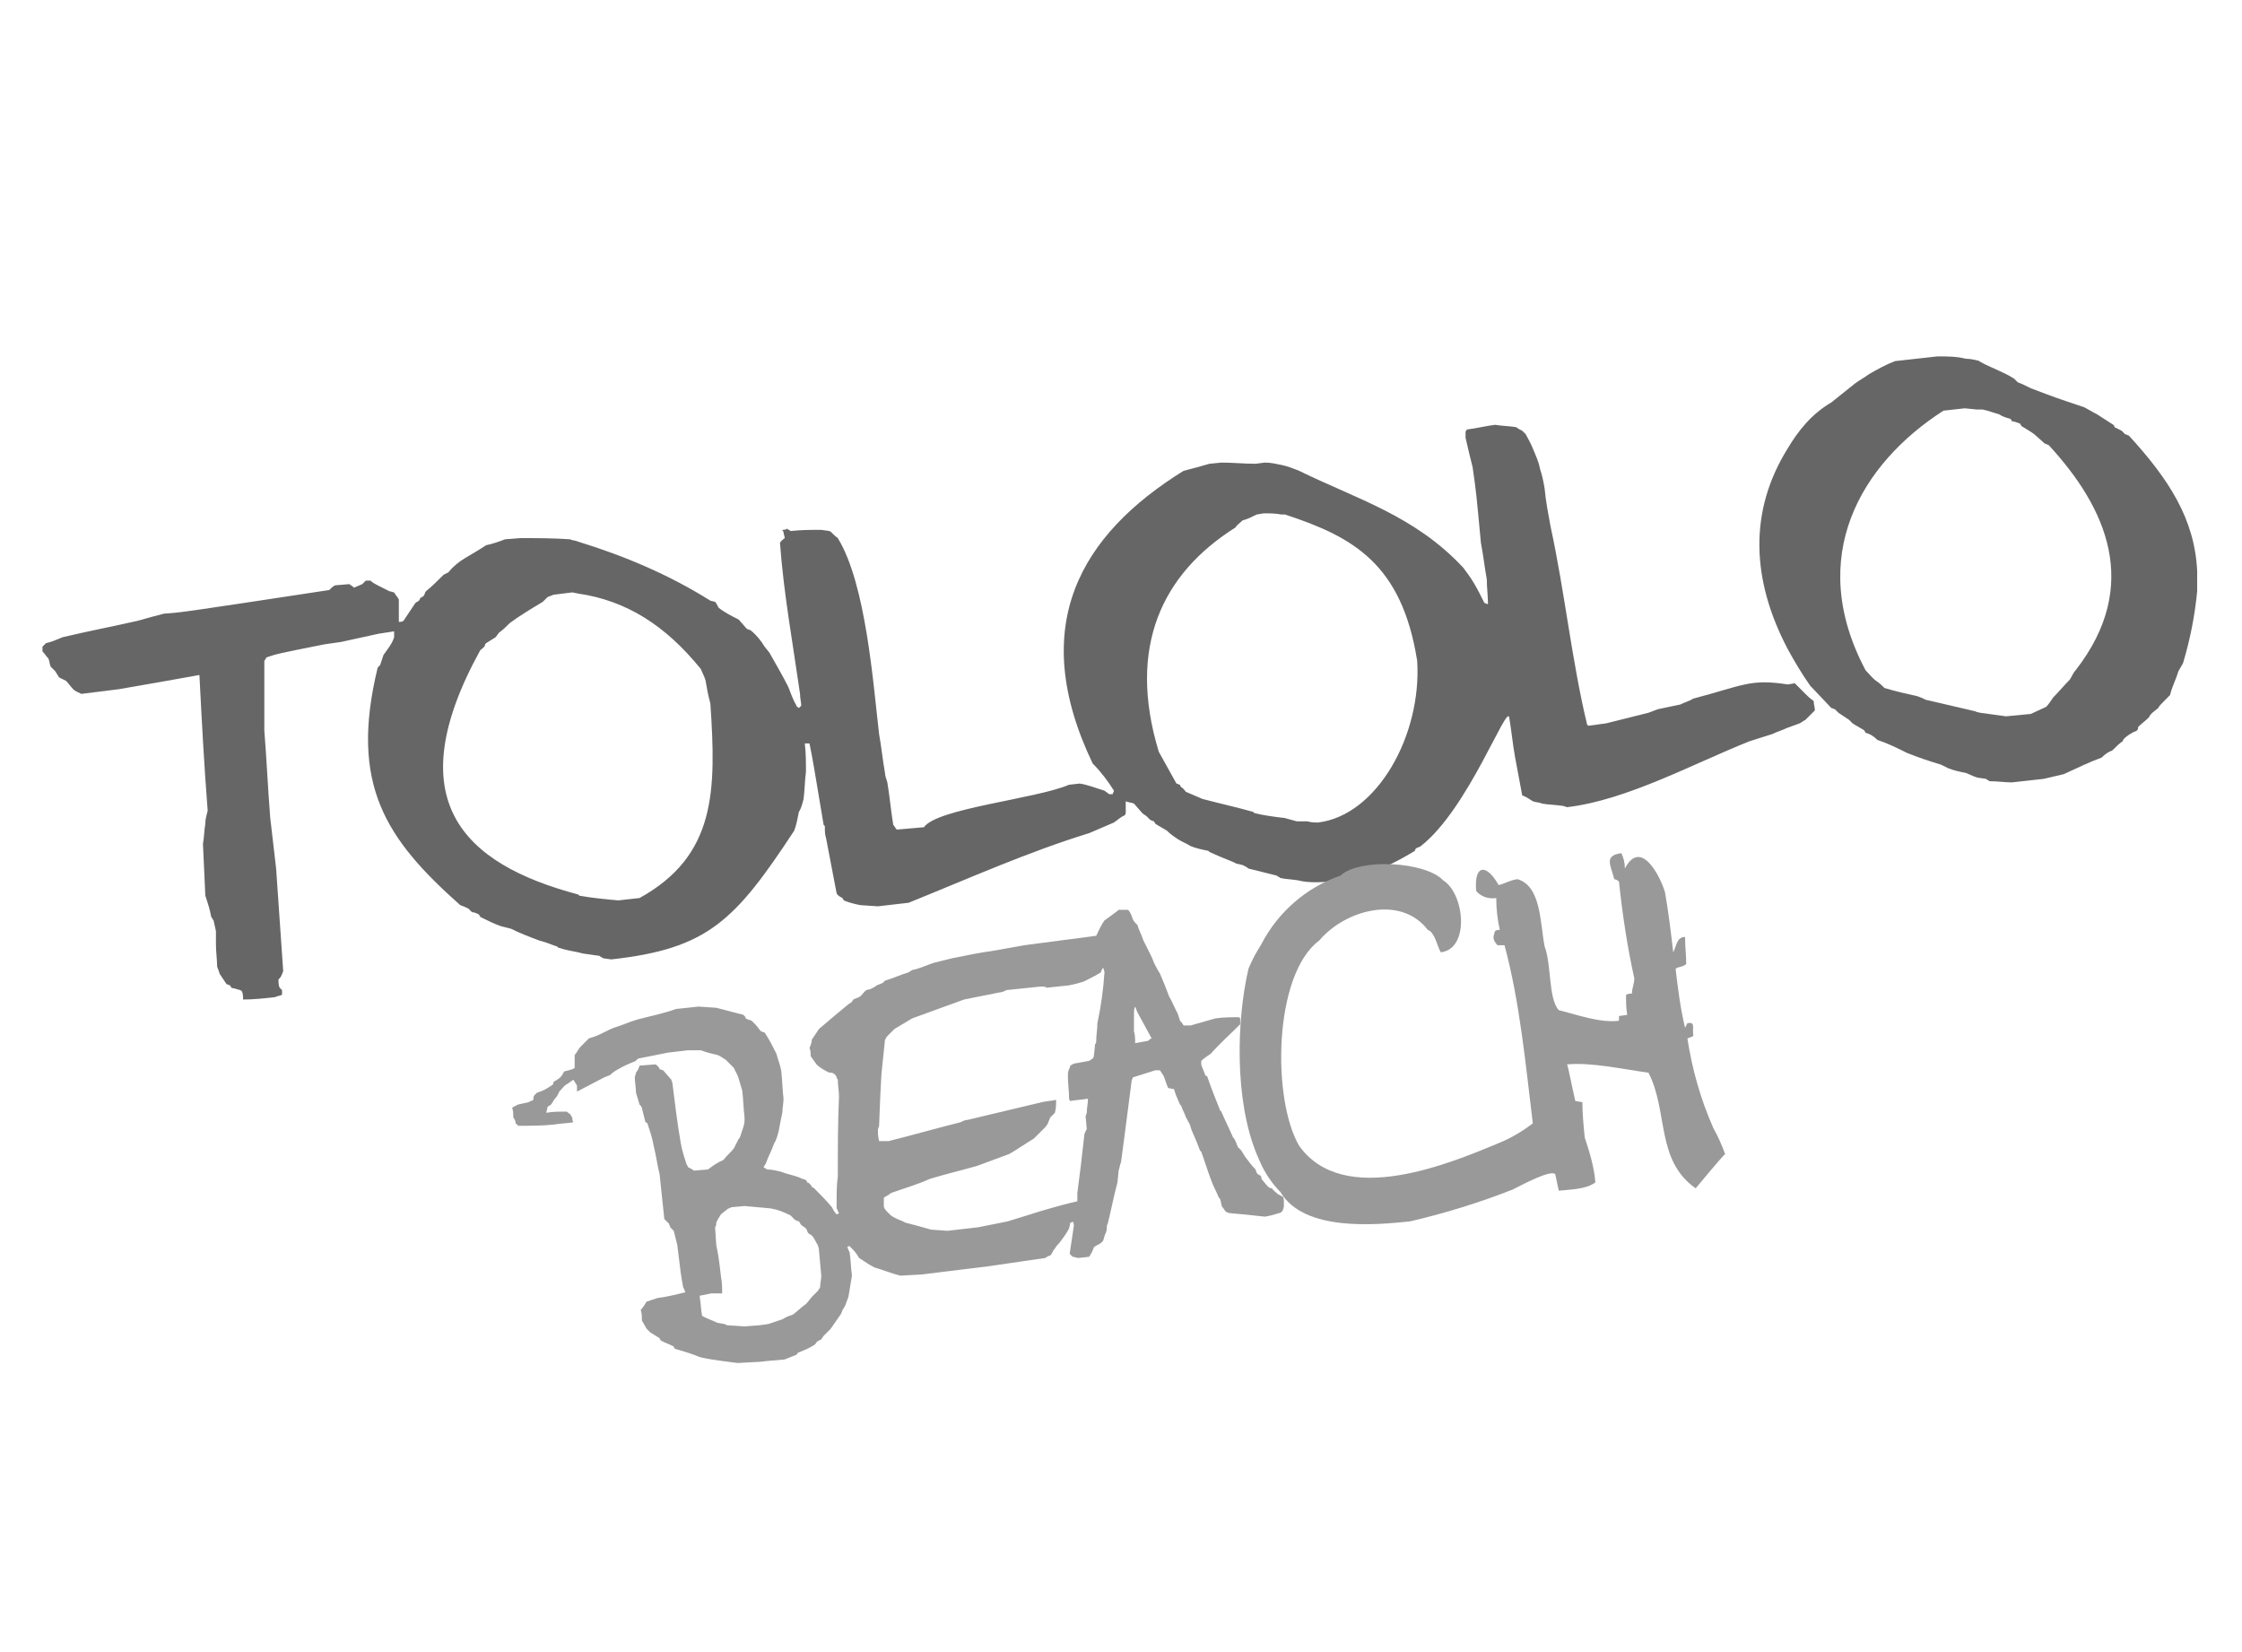
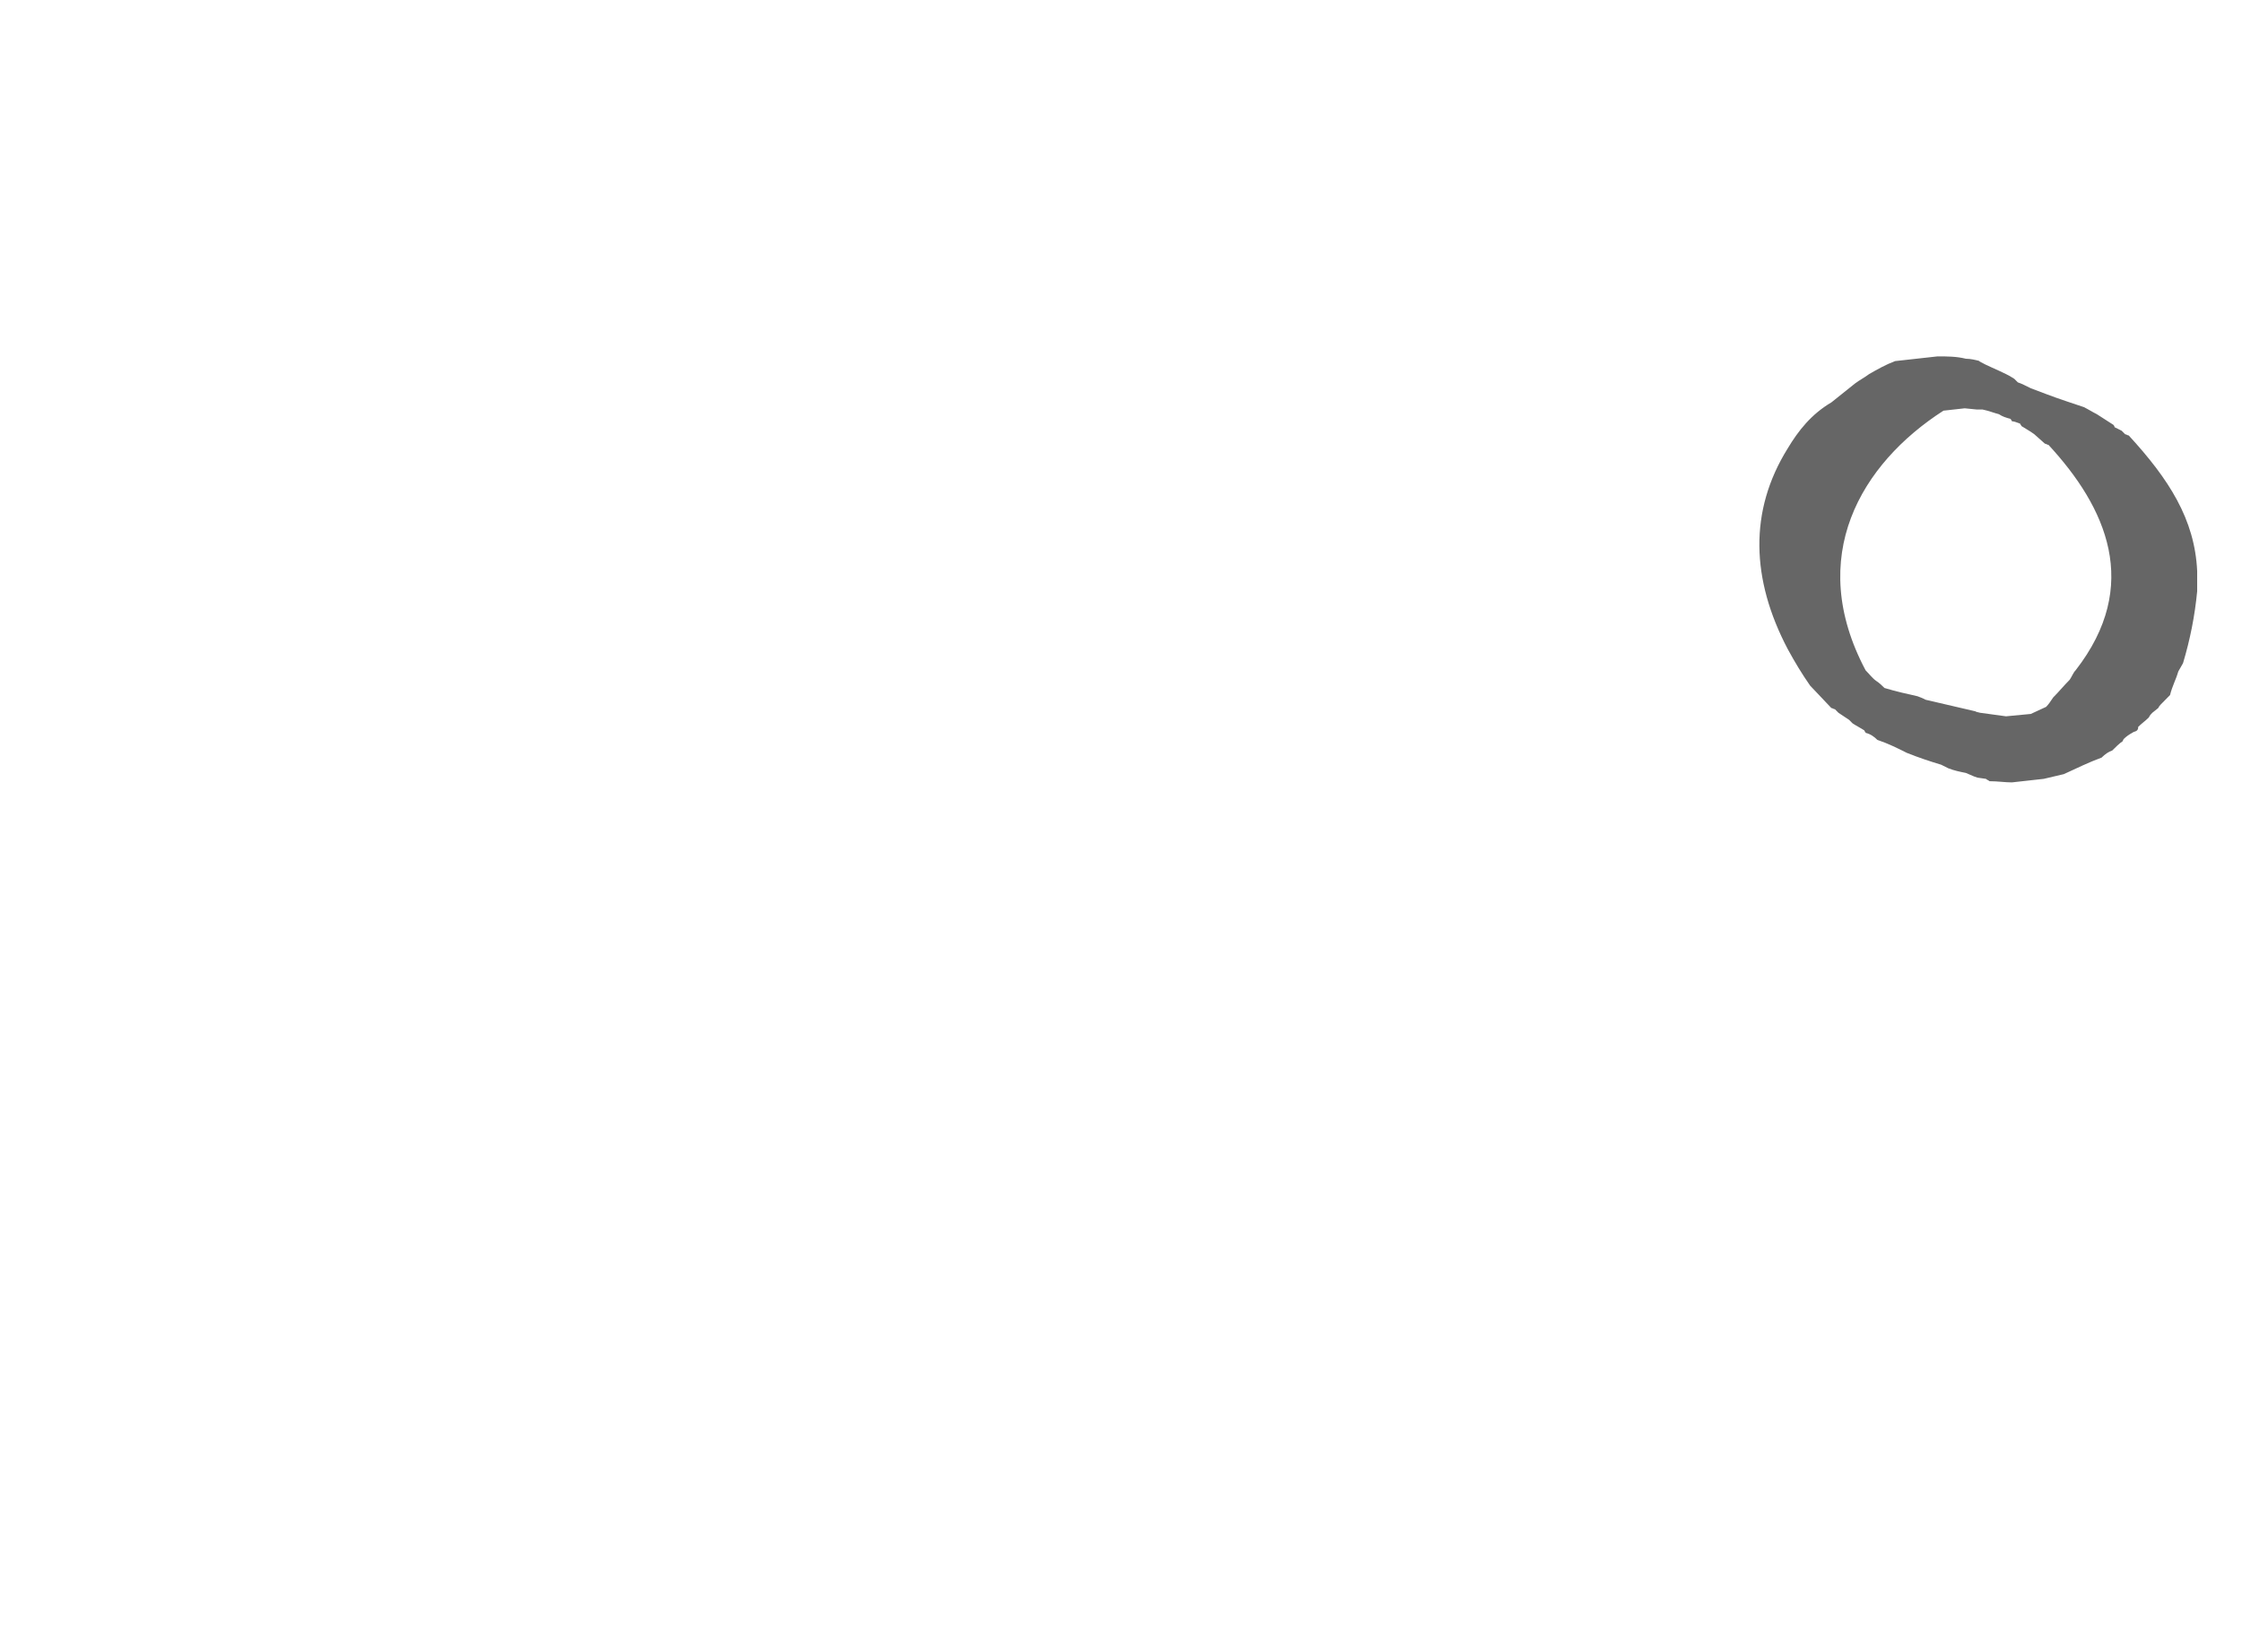
<svg xmlns="http://www.w3.org/2000/svg" version="1.1" id="Capa_1" x="0px" y="0px" viewBox="0 0 190 140" style="enable-background:new 0 0 190 140;" xml:space="preserve">
  <style type="text/css">
	.st0{fill-rule:evenodd;clip-rule:evenodd;fill:#666666;}
	.st1{fill-rule:evenodd;clip-rule:evenodd;fill:#999999;}
</style>
  <g id="Layer_2_00000075123179091709652910000004961396485246557328_">
    <g id="Primer_plano">
      <path class="st0" d="M151.5,38L151.5,38c-3.3,5.3-3.1,11.1,0,17c0.6,1.1,1.2,2.1,1.9,3.1l1.8,1.9c0.1,0,0.2,0.1,0.3,0.1l0.3,0.3    c0.3,0.2,0.6,0.4,0.9,0.6c0.1,0.1,0.2,0.2,0.3,0.3c0.3,0.2,0.7,0.4,1,0.6c0,0.1,0.1,0.1,0.1,0.2c0.4,0.1,0.7,0.3,1,0.6    c0.9,0.3,1.7,0.7,2.5,1.1c1,0.4,1.9,0.7,2.9,1c0.2,0.1,0.4,0.2,0.6,0.3c0.5,0.2,1,0.3,1.5,0.4c0.2,0.1,0.5,0.2,0.7,0.3l0.3,0.1    l0.7,0.1c0.1,0.1,0.2,0.1,0.3,0.2c0.7,0,1.3,0.1,1.9,0.1l0,0l2.7-0.3l1.7-0.4c1.1-0.5,2.1-1,3.2-1.4c0.3-0.3,0.6-0.5,0.9-0.6    c0.3-0.3,0.6-0.6,0.9-0.8c0-0.1,0.1-0.2,0.1-0.2c0.2-0.2,0.5-0.4,0.7-0.5c0.1-0.1,0.3-0.1,0.4-0.2c0.1-0.1,0.1-0.2,0.1-0.3    c0.3-0.3,0.6-0.5,0.9-0.8c0.1-0.2,0.2-0.3,0.3-0.4l0.5-0.4c0.1-0.2,0.1-0.2,1-1.1c0.2-0.8,0.5-1.3,0.7-2c0.1-0.2,0.3-0.5,0.4-0.7    c0.6-2,1-4,1.2-6.1v-1.7c-0.2-4.4-2.4-7.8-5.8-11.5c-0.1,0-0.2-0.1-0.3-0.1c-0.1-0.1-0.2-0.2-0.3-0.3c-0.2-0.1-0.4-0.2-0.6-0.3    c0-0.1-0.1-0.2-0.1-0.2l-1.4-0.9c-0.4-0.2-0.7-0.4-1.1-0.6c-2.4-0.8-2.4-0.8-4.5-1.6c-0.4-0.2-0.8-0.4-1.1-0.5    c-0.1-0.1-0.2-0.2-0.3-0.3c-0.3-0.2-0.5-0.3-0.7-0.4c-0.8-0.4-1.6-0.7-2.3-1.1h0.1c-0.4-0.1-0.8-0.2-1.2-0.2    c-0.8-0.2-1.6-0.2-2.4-0.2l-3.6,0.4c-0.8,0.3-1.5,0.7-2.2,1.1c-0.4,0.3-0.8,0.5-1.2,0.8l-2,1.6C153.5,35.1,152.4,36.5,151.5,38z     M167.5,34.7l-1-0.1l-1.8,0.2c-7,4.5-11.7,12.4-6.6,22c0.3,0.3,0.6,0.7,0.9,0.9c0.3,0.2,0.5,0.4,0.7,0.6c1,0.3,1.9,0.5,2.8,0.7    c0.3,0.1,0.5,0.2,0.7,0.3l4.3,1h-0.1l0.4,0.1c0.7,0.1,1.5,0.2,2.2,0.3l0,0l2.1-0.2c0.4-0.2,0.9-0.4,1.3-0.6    c0.2-0.2,0.4-0.5,0.6-0.8c0.5-0.5,0.9-1,1.4-1.5c0.2-0.3,0.3-0.6,0.5-0.8c5.6-7.2,2.6-13.8-2.3-19.1c-0.1,0-0.2-0.1-0.3-0.1    l-0.9-0.8c-0.4-0.3-0.8-0.5-1.1-0.7c0-0.1-0.1-0.1-0.1-0.2c-0.3-0.1-0.5-0.2-0.7-0.2c0-0.1-0.1-0.1-0.1-0.2    c-0.4-0.1-0.7-0.2-1-0.4c-0.4-0.1-0.9-0.3-1.4-0.4L167.5,34.7" />
-       <path class="st0" d="M151.5,58c-3.2-0.5-3.8,0.1-8,1.2c-0.3,0.2-0.7,0.3-1.1,0.5l-1.9,0.4c-0.3,0.1-0.5,0.2-0.8,0.3    c-1.2,0.3-2.4,0.6-3.6,0.9l-1.5,0.2l-0.1-0.1c-1.3-5.4-1.9-11.3-3.1-16.8c-0.2-1.1-0.4-2.1-0.5-3.2c-0.1-0.6-0.2-1.1-0.4-1.7    c-0.1-0.6-0.4-1.2-0.6-1.7s-0.4-0.8-0.6-1.2l-0.3-0.3c-0.2-0.1-0.4-0.2-0.5-0.3c-0.6-0.1-1.2-0.1-1.8-0.2    c-0.8,0.1-1.6,0.3-2.4,0.4c0,0.1-0.1,0.1-0.1,0.2c0,0.2,0,0.4,0,0.5c0.2,0.9,0.4,1.7,0.6,2.5c0.3,2.1,0.3,2.1,0.7,6.4    c0.2,1,0.3,2,0.5,3.1c0,0.7,0.1,1.4,0.1,2.1c-0.1,0-0.2-0.1-0.3-0.1c-0.3-0.6-0.6-1.2-0.9-1.7s-0.6-0.9-0.9-1.3    c-4.1-4.4-9-5.8-13.9-8.2c-0.5-0.2-1-0.4-1.5-0.5l0,0c-0.5-0.1-0.9-0.2-1.4-0.2l-0.8,0.1c-1,0-1.9-0.1-2.9-0.1l-1,0.1    c-0.7,0.2-1.4,0.4-2.2,0.6c-8.7,5.4-13.3,13.1-7.7,24.8c0.7,0.7,1.3,1.5,1.8,2.3c0,0.1-0.1,0.2-0.1,0.3h-0.3    c-0.1-0.1-0.3-0.2-0.4-0.3c-0.7-0.2-1.4-0.5-2.1-0.6l-0.9,0.1c-2.8,1.2-11.2,2-12.3,3.6l-2.3,0.2c-0.1-0.1-0.2-0.3-0.3-0.4    c-0.2-1.2-0.3-2.4-0.5-3.6c-0.1-0.3-0.2-0.6-0.2-0.8c-0.2-1.1-0.3-2.2-0.5-3.3C74,58,73.4,49.5,71,45.6c-0.3-0.2-0.5-0.5-0.7-0.6    l-0.7-0.1c-0.9,0-1.7,0-2.6,0.1c-0.1-0.1-0.2-0.1-0.3-0.2c-0.1,0.1-0.3,0.1-0.4,0.1c0,0.1,0.1,0.1,0.1,0.2c0,0.2,0.1,0.3,0.1,0.5    c-0.1,0.1-0.3,0.2-0.4,0.4c0.3,4.2,1.1,8.6,1.7,12.8c0,0.4,0.1,0.7,0.1,1c-0.1,0.1-0.2,0.2-0.2,0.2c-0.1-0.1-0.2-0.1-0.2-0.2    c-0.3-0.5-0.5-1.1-0.7-1.6c-0.5-1-1.1-2-1.6-2.9l-0.4-0.5c-0.3-0.5-0.7-1-1.2-1.4c-0.1,0-0.2-0.1-0.3-0.1l-0.7-0.8    c-0.6-0.3-1.2-0.6-1.7-1c-0.1-0.2-0.2-0.4-0.3-0.5l-0.4-0.1c-3.5-2.2-7.3-3.8-11.2-5c-0.2-0.1-0.5-0.1-0.7-0.2    c-1.4-0.1-2.8-0.1-4.2-0.1l-1.3,0.1c-0.5,0.2-1.1,0.4-1.6,0.5c-0.6,0.4-1.3,0.8-1.8,1.1c-0.5,0.3-1,0.7-1.4,1.2l-0.4,0.2    c-0.5,0.5-1,1-1.5,1.4c-0.1,0.1-0.1,0.3-0.2,0.4c-0.1,0.1-0.2,0.1-0.3,0.2c0,0.1-0.1,0.2-0.1,0.2c-0.1,0.1-0.2,0.1-0.3,0.2l-1,1.5    c-0.1,0.1-0.3,0.1-0.4,0.1c0-0.6,0-1.3,0-1.9c-0.1-0.2-0.3-0.4-0.4-0.6c-0.1,0-0.3-0.1-0.4-0.1c-1.4-0.7-1.4-0.7-1.6-0.9H31    c-0.1,0.1-0.2,0.2-0.3,0.3L30,49.8c-0.1-0.1-0.1-0.1-0.4-0.3l-1.2,0.1c-0.2,0.1-0.3,0.2-0.5,0.4c-12.5,1.9-12.5,1.9-14,2    c-0.8,0.2-1.5,0.4-2.2,0.6c-2.2,0.5-4.3,0.9-6.4,1.4c-0.5,0.2-0.9,0.4-1.4,0.5c-0.1,0.1-0.2,0.2-0.3,0.3c0,0.1,0,0.2,0,0.4    c0.2,0.2,0.3,0.4,0.5,0.6c0.1,0.2,0.1,0.5,0.2,0.7c0.1,0.1,0.3,0.3,0.4,0.4c0.1,0.2,0.2,0.3,0.3,0.5c0.2,0.1,0.4,0.2,0.6,0.3    c0.2,0.2,0.4,0.5,0.6,0.7c0.2,0.2,0.5,0.3,0.7,0.4l3.2-0.4c2.3-0.4,4.6-0.8,6.8-1.2c0.2,3.9,0.4,7.7,0.7,11.5    c-0.1,0.4-0.2,0.7-0.2,1.1c-0.1,0.6-0.1,1.2-0.2,1.7l0.2,4.4c0.2,0.6,0.4,1.2,0.5,1.8c0.1,0.1,0.1,0.2,0.2,0.3l0.2,0.9    c0,0.4,0,0.8,0,1.1c0,0.7,0.1,1.3,0.1,1.9c0.1,0.3,0.2,0.5,0.2,0.6c0.2,0.3,0.4,0.6,0.6,0.9c0.1,0,0.2,0.1,0.3,0.1    c0,0.1,0.1,0.1,0.1,0.2c0.8,0.2,0.8,0.2,0.9,0.3c0.1,0.2,0.1,0.5,0.1,0.7c0.9,0,1.8-0.1,2.7-0.2c0.2-0.1,0.4-0.1,0.6-0.2    c0-0.1,0-0.3,0-0.4c-0.1-0.1-0.1-0.1-0.2-0.2c-0.1-0.2-0.1-0.4-0.1-0.7c0.2-0.2,0.2-0.2,0.4-0.7c-0.2-2.9-0.4-5.8-0.6-8.7    l-0.5-4.3c-0.2-2.5-0.3-4.9-0.5-7.4c0-4.3,0-4.3,0-5.9c0.1-0.1,0.1-0.2,0.2-0.3c0.9-0.3,0.9-0.3,4.9-1.1l1.4-0.2l3.2-0.7l1.3-0.2    c0,0.1,0,0.3,0,0.5c-0.1,0.3-0.2,0.5-0.4,0.8l-0.5,0.7c-0.1,0.3-0.2,0.6-0.3,0.9c-0.1,0-0.1,0.1-0.2,0.2c-2.4,9.9,0.7,14.5,7,20.1    c0.3,0.1,0.5,0.2,0.7,0.3c0.1,0.1,0.2,0.2,0.3,0.3c0.2,0,0.4,0.1,0.6,0.2c0,0.1,0.1,0.1,0.1,0.2c0.6,0.3,1.2,0.6,1.8,0.8l0.8,0.2    c0.8,0.4,1.6,0.7,2.4,1c0.8,0.2,1.1,0.4,1.5,0.5l0.1,0.1c0.6,0.2,1.2,0.3,1.7,0.4l0.4,0.1l1.4,0.2c0.1,0.1,0.2,0.1,0.3,0.2    l0.7,0.1c8.2-0.9,10.5-3.3,15.5-10.9c0.2-0.5,0.3-1.1,0.4-1.6c0.2-0.3,0.3-0.7,0.4-1.1c0.1-0.8,0.1-1.5,0.2-2.3    c0-0.7,0-1.7-0.1-2.4c0.1,0,0.3,0,0.4,0c0.3,1.5,0.3,1.5,1.2,6.9l0.1,0.1c0,0.4,0,0.7,0.1,1c0.3,1.6,0.6,3.1,0.9,4.7    c0.1,0.2,0.3,0.3,0.5,0.4c0,0.1,0.1,0.1,0.1,0.2c0.5,0.2,0.9,0.3,1.4,0.4l1.5,0.1l2.6-0.3c5.2-2.1,10.1-4.3,15.3-5.9    c0.7-0.3,1.4-0.6,2.1-0.9c0.3-0.2,0.6-0.5,0.9-0.6c0.1-0.1,0.1-0.2,0.1-0.3c0-0.3,0-0.6,0-0.9c0.2,0.1,0.5,0.1,0.7,0.2l0.7,0.8    c0.1,0.1,0.3,0.2,0.4,0.3c0.1,0.1,0.2,0.2,0.3,0.3c0.1,0,0.2,0.1,0.3,0.1c0,0.1,0.1,0.1,0.1,0.2c0.3,0.2,0.7,0.4,1,0.6    c0.3,0.3,0.6,0.5,0.9,0.7s0.8,0.4,1.1,0.6c0.5,0.2,1,0.3,1.5,0.4l0.1,0.1c1.3,0.6,2,0.8,2.3,1c0.2,0,0.4,0.1,0.5,0.1    c0.2,0.1,0.4,0.2,0.5,0.3c0.8,0.2,1.6,0.4,2.4,0.6c0.1,0.1,0.2,0.1,0.3,0.2l0,0c0.4,0.1,0.9,0.1,1.5,0.2c1.9,0.5,5.3-0.3,5.8-0.5    c1.4-0.5,2.8-1.2,4.1-2c0-0.1,0.1-0.2,0.1-0.2c0.1-0.1,0.3-0.1,0.4-0.2c4-3.1,7.3-12.1,7.5-10.9c0.2,1.2,0.3,2.3,0.5,3.4    c0.2,1.1,0.4,2.1,0.6,3.2c0.3,0.1,0.6,0.3,0.9,0.5c0.3,0.1,0.6,0.1,0.8,0.2c0.6,0.1,1.2,0.1,1.8,0.2l0.3,0.1    c5.1-0.6,10.7-3.7,15.5-5.6c0.6-0.2,1.3-0.4,1.9-0.6c0.4-0.2,0.8-0.3,1.2-0.5l1.1-0.4c0.2-0.1,0.3-0.2,0.5-0.3    c0.3-0.3,0.5-0.5,0.8-0.8c0-0.3-0.1-0.5-0.1-0.8c-0.3-0.2-0.5-0.4-0.7-0.6l-0.9-0.9L151.5,58z M108.7,69.3h0.1l1.1,0.3    c0.3,0,0.6,0,0.9,0c0.3,0.1,0.7,0.1,0.9,0.1l0,0c5-0.6,8.8-7.4,8.4-13.7c-1.3-8.2-5.4-10.5-11.2-12.4l-0.3,0    c-0.5-0.1-1-0.1-1.5-0.1l-0.6,0.1c-0.4,0.2-0.8,0.4-1.2,0.5c-0.2,0.2-0.5,0.4-0.6,0.6c-6.2,3.9-9.2,10.1-6.5,19    c0.5,0.9,1,1.8,1.5,2.7c0.1,0,0.2,0.1,0.3,0.1c0,0.1,0.1,0.2,0.1,0.2c0.2,0.1,0.3,0.3,0.4,0.4c0.5,0.2,0.9,0.4,1.4,0.6    c1.5,0.4,2.9,0.7,4.3,1.1l0.1,0.1C107.1,69.1,107.9,69.2,108.7,69.3z M49,75.8c-9.8-2.6-15.3-8-8.3-20.7c0.1-0.1,0.3-0.2,0.4-0.4    c0-0.1,0-0.1,0.1-0.2c0.3-0.2,0.5-0.3,0.8-0.5l0.3-0.4c0.3-0.2,0.6-0.5,0.9-0.8C44,52.2,45,51.6,46,51l0.4-0.4    c0.2-0.1,0.3-0.1,0.5-0.2l1.6-0.2l0.5,0.1c4.1,0.6,7.4,2.7,10.4,6.4c0.1,0.3,0.3,0.6,0.4,1c0.1,0.6,0.2,1.2,0.4,1.9    c0.5,7.4,0.5,12.9-6,16.5l-1.8,0.2l0,0c-1.1-0.1-2.2-0.2-3.3-0.4L49,75.8z" />
-       <path class="st1" d="M106.5,97.8c-1.9-4.6-1.7-11.4-0.7-15.7c0.2-0.5,0.5-1.1,0.8-1.6l0.3-0.5c1.4-2.7,3.8-4.8,6.7-5.8    c1.6-1.5,7.2-1.2,8.7,0.4c1.8,1.1,2.3,5.8-0.2,6.1c-0.3-0.5-0.5-1.7-1.1-1.9c-2.3-3-7-1.7-9.2,0.9c-3.9,2.9-4,13.5-1.7,17.4    c3.8,5.3,12.8,1.5,17.3-0.4c0.9-0.4,1.7-0.9,2.5-1.5c-0.6-4.9-1.1-10.3-2.4-15.1c-0.2,0-0.4,0-0.6,0c-0.4-0.5-0.4-0.6-0.2-1.2    c0.1-0.1,0.3-0.1,0.4-0.1c-0.2-0.9-0.3-1.8-0.3-2.7c-0.6,0.1-1.3-0.1-1.7-0.6c-0.2-2.3,0.9-2.3,1.9-0.5c0.5-0.1,0.9-0.4,1.6-0.5    c2,0.6,1.9,3.6,2.3,5.7c0.6,1.6,0.3,4.4,1.2,5.4c1.6,0.4,3.5,1.1,5.1,0.9c0-0.1,0-0.3,0-0.4l0,0l0.7-0.1l0,0    c-0.1-0.6-0.1-1.1-0.1-1.7c0.2-0.1,0.3-0.1,0.5-0.1c0-0.5,0.2-0.8,0.2-1.3c-0.6-2.7-1-5.4-1.3-8.2c-0.1-0.1-0.3-0.2-0.4-0.2    c-0.3-1.2-0.9-2,0.6-2.2c0.2,0.4,0.3,0.8,0.3,1.3c1.3-2.5,2.9,0.4,3.4,2c0.3,1.7,0.5,3.4,0.7,5.1c0.3-0.6,0.3-1.3,1-1.3    c0,0.8,0.1,1.5,0.1,2.3c-0.4,0.3-0.7,0.2-0.9,0.4c0.2,1.7,0.4,3.3,0.8,5l0,0l0.2-0.4l0,0c0.7-0.1,0.4,0.3,0.5,1.1l0,0l-0.5,0.2    l0,0c0.4,2.6,1.1,5.1,2.2,7.6c0.4,0.7,0.7,1.4,1,2.2c-0.1,0-2.5,2.9-2.5,2.9c-3.4-2.4-2.3-6.5-4-9.8c-2.2-0.3-4.9-0.9-6.9-0.7    c0.1,0.2,0.4,1.8,0.7,3.1l0,0l0.6,0.1l0,0c0,1,0.1,2,0.2,3c0.4,1.2,0.8,2.5,0.9,3.8c-0.8,0.6-2.2,0.6-3.1,0.7    c-0.1-0.5-0.2-0.9-0.3-1.4c-0.4-0.4-2.8,0.9-3.6,1.3c-2.8,1.1-5.7,2-8.7,2.7c-2.9,0.3-9,0.9-11-2.5c-0.7-0.7-1.3-1.6-1.7-2.5    L106.5,97.8z" />
-       <path class="st1" d="M85.4,103.5c1-0.3,1.9-0.6,2.9-0.9s2.5-0.7,3-0.8c0-0.3,0-0.5,0-0.7c0.3-2.3,0.3-2.3,0.6-5    c0.1-0.2,0.1-0.3,0.2-0.4l-0.1-1.1l0.1-0.3c0-0.4,0.1-0.8,0.1-1.2c-0.5,0.1-1,0.1-1.5,0.2c-0.1-0.1-0.1-0.2-0.1-0.2    c0-0.6-0.1-1.3-0.1-1.9c0-0.2,0-0.4,0.1-0.6c0.1-0.2,0.1-0.3,0.1-0.3c0.2-0.1,0.3-0.2,0.5-0.2l1.1-0.2l0.3-0.2    c0.1-0.1,0.1-0.1,0.2-1.2c0.1-0.1,0.1-0.2,0.1-0.3c0-0.5,0.1-1,0.1-1.5c0.3-1.4,0.5-2.8,0.6-4.3c0-0.1-0.1-0.3-0.1-0.4    c-0.1,0.1-0.2,0.3-0.2,0.4c-0.5,0.3-0.9,0.5-1.3,0.7c-0.4,0.2-1,0.3-1.4,0.4l-1.9,0.2c-0.1-0.1-0.3-0.1-0.5-0.1l-2.9,0.3    c-0.2,0.1-0.4,0.2-0.6,0.2l-3,0.6l-4.4,1.6c-0.5,0.3-1,0.6-1.5,0.9c-0.2,0.2-0.4,0.4-0.6,0.6c-0.1,0.1-0.1,0.2-0.2,0.3    c-0.1,1-0.2,1.9-0.3,2.9c-0.1,1.8-0.1,1.8-0.2,4.4l-0.1,0.3l0,0c0,0.3,0,0.6,0.1,1c0.3,0,0.6,0,0.8,0c2-0.5,4.1-1.1,6.1-1.6    c0.2-0.1,0.4-0.2,0.6-0.2l6.3-1.5c0.4-0.1,0.8-0.1,1.2-0.2c0,0.4,0,0.7-0.1,1.1L89,94.7l-0.2,0.5c-0.1,0.2-0.2,0.3-0.3,0.4    c-0.3,0.3-0.6,0.6-0.9,0.9c-0.2,0.1-0.3,0.2-0.5,0.3L86.8,97c-0.5,0.3-0.9,0.6-1.3,0.8l-2.7,1c-1.4,0.4-2.7,0.7-4,1.1    c-1.1,0.5-2.2,0.8-3.3,1.2c-0.2,0.2-0.5,0.3-0.6,0.4c0,0.2,0,0.5,0,0.7c0,0.2,0.2,0.4,0.3,0.5l0.3,0.3c0.6,0.4,0.9,0.4,1.2,0.6    c0.8,0.2,1.5,0.4,2.2,0.6l1.4,0.1l2.6-0.3L85.4,103.5z M97.3,88.2c0.1-0.1,0.2-0.2,0.3-0.2l-1.2-2.2c-0.1-0.2-0.1-0.3-0.2-0.5    c-0.1,0.2-0.1,0.4-0.1,0.5c0,0.6,0,1.1,0,1.6l0,0c0.1,0.3,0.1,0.7,0.1,1L97.3,88.2z M105.3,102.9l-1.1-0.1c-0.1,0-0.2-0.1-0.3-0.1    c-0.1-0.1-0.2-0.3-0.3-0.4s-0.1-0.4-0.2-0.7l-0.1-0.1c-0.2-0.5-0.5-1-0.7-1.6c-0.3-0.8-0.5-1.5-0.8-2.3l-0.1-0.1    c-0.4-1.1-0.7-1.6-0.8-2c-0.1-0.4-0.4-0.7-0.5-1.1c-0.1-0.2-0.2-0.4-0.3-0.7c0,0-0.1-0.1-0.1-0.1c-0.3-0.7-0.4-0.9-0.5-1.3    L99,92.2c-0.1-0.2-0.2-0.5-0.3-0.8s-0.2-0.4-0.4-0.7c-0.1,0-0.3,0-0.4,0L96,91.3c0,0.1-0.1,0.2-0.1,0.3c-0.6,4.6-0.7,5.5-0.9,6.9    c-0.1,0.2-0.1,0.4-0.2,0.7l-0.1,1c-0.3,1.1-0.5,2.2-0.8,3.4c0,0.1-0.1,0.2-0.1,0.3c0,0.2,0,0.4-0.1,0.6c-0.1,0.2-0.1,0.3-0.2,0.6    c-0.1,0.2-0.2,0.2-0.3,0.3c-0.2,0.1-0.4,0.2-0.5,0.3c-0.1,0.3-0.2,0.5-0.4,0.8l-0.9,0.1c-0.2,0-0.3-0.1-0.5-0.1    c0,0-0.1-0.1-0.2-0.2s0-0.2,0-0.4c0.1-0.6,0.2-1.3,0.3-2c0-0.1,0-0.3-0.1-0.4c0,0.1-0.1,0.1-0.2,0.1c0,0.2-0.1,0.4-0.1,0.5    c-0.2,0.4-0.5,0.8-0.8,1.2c-0.1,0.1-0.3,0.3-0.4,0.5c-0.2,0.2-0.2,0.4-0.4,0.6c-0.1,0-0.3,0.1-0.4,0.2l-4.8,0.7l-5.7,0.7l-1.8,0.1    c-0.8-0.2-1.5-0.5-2.2-0.7c-0.6-0.3-1.1-0.7-1.3-0.8c-0.2-0.4-0.5-0.7-0.8-1c-0.1,0-0.1,0-0.2,0.1c0.1,0.1,0.1,0.3,0.2,0.4    c0.1,0.6,0.1,1.3,0.2,2c-0.1,0.6-0.2,1.2-0.3,1.8c-0.1,0.3-0.2,0.5-0.3,0.8c-0.1,0.1-0.1,0.2-0.2,0.3c0,0.1-0.1,0.2-0.1,0.3    l-0.9,1.3c-0.2,0.2-0.4,0.4-0.6,0.6l-0.2,0.3c-0.4,0.2-0.4,0.2-0.5,0.4c-0.4,0.3-0.9,0.5-1.4,0.7c-0.1,0-0.1,0.1-0.2,0.2l-1,0.4    c-1,0.1-1.3,0.1-2.1,0.2l-1.9,0.1c-2.3-0.3-2.3-0.3-3.2-0.5c-0.7-0.3-1.4-0.5-2.1-0.7c0,0-0.1-0.1-0.1-0.2    c-0.4-0.2-0.7-0.3-1.1-0.5c0-0.1-0.1-0.1-0.1-0.2l-0.8-0.5l-0.3-0.3c-0.1-0.2-0.3-0.5-0.4-0.7c0-0.3,0-0.6-0.1-0.9    c0.2-0.2,0.3-0.4,0.5-0.7l0.9-0.3c0.8-0.1,1.6-0.3,2.4-0.5c-0.1-0.1-0.1-0.3-0.2-0.4c-0.2-1.1-0.2-1.1-0.5-3.6    c-0.1-0.4-0.2-0.8-0.3-1.2l-0.3-0.3c0-0.1-0.1-0.2-0.1-0.3l-0.4-0.4l-0.4-3.8c-0.2-0.8-0.3-1.6-0.5-2.4c-0.1-0.6-0.3-1.2-0.5-1.8    c0-0.1-0.1-0.2-0.2-0.2c-0.1-0.4-0.2-0.8-0.3-1.2c0-0.1-0.1-0.2-0.2-0.3l-0.3-1c0-0.4-0.1-0.9-0.1-1.3c0-0.1,0.1-0.3,0.1-0.4    l0.2-0.3c0-0.1,0.1-0.2,0.1-0.3l1.3-0.1c0.1,0,0.2,0.1,0.2,0.1c0.1,0.1,0.2,0.2,0.2,0.3l0.3,0.1l0.7,0.8c0,0.1,0.1,0.2,0.1,0.4    c0.2,1.6,0.4,3.3,0.7,5c0.1,0.6,0.3,1.2,0.5,1.8c0,0,0.1,0.1,0.1,0.2c0.2,0.1,0.4,0.2,0.5,0.3l1.2-0.1c0.4-0.3,0.8-0.6,1.3-0.8    c0.4-0.5,0.6-0.6,0.9-1c0.4-0.8,0.4-0.8,0.5-0.9c0.1-0.3,0.2-0.6,0.3-0.9c0.1-0.3,0.1-0.5,0.1-0.8c-0.1-0.8-0.1-1.5-0.2-2.3    c-0.1-0.3-0.2-0.7-0.3-1c-0.1-0.4-0.3-0.6-0.4-0.9l-0.7-0.7c-0.2-0.1-0.4-0.3-0.7-0.4c-0.4-0.1-0.9-0.2-1.4-0.4h-1.1l-1.7,0.2    l-2.5,0.5c-0.1,0.1-0.2,0.1-0.2,0.2c-0.5,0.2-1,0.4-1.5,0.7c-0.2,0.1-0.5,0.3-0.7,0.5l-0.5,0.2l-2.3,1.2L48.9,92    c-0.1-0.2-0.2-0.3-0.3-0.5c-0.2,0.1-0.4,0.3-0.6,0.4s-0.4,0.4-0.6,0.6l-0.2,0.4c-0.2,0.2-0.3,0.4-0.5,0.7    c-0.1,0.1-0.2,0.1-0.3,0.2c0,0.2-0.1,0.3-0.1,0.5c0.5-0.1,1.1-0.1,1.7-0.1c0.1,0,0.1,0.1,0.3,0.2c0.1,0.1,0.1,0.2,0.2,0.3    c0,0.1,0,0.3,0.1,0.4c-0.6,0.1-1.1,0.1-1.7,0.2c-1,0.1-2,0.1-3,0.1c0-0.1-0.1-0.1-0.2-0.2c0-0.2-0.1-0.4-0.2-0.5    c0-0.3,0-0.6-0.1-0.8l0,0c0.1-0.1,0.1-0.1,0.5-0.3l0.9-0.2c0.1-0.1,0.3-0.1,0.4-0.2c0-0.1,0-0.3,0.1-0.4l0.2-0.2    c0.3-0.1,0.6-0.2,0.9-0.4c0.5-0.3,0.5-0.3,0.5-0.5c0.1-0.1,0.2-0.1,0.3-0.2c0.2-0.1,0.4-0.3,0.5-0.5c0-0.1,0.1-0.1,0.1-0.2    c0.3-0.1,0.6-0.1,0.9-0.3c0-0.4,0-0.7,0-1.1c0.2-0.2,0.3-0.5,0.5-0.7l0.7-0.7l0.6-0.2c0.5-0.2,1-0.5,1.5-0.7    c0.7-0.2,1.3-0.5,2-0.7c1.1-0.3,2.2-0.5,3.3-0.9l1.9-0.2l1.5,0.1c0.8,0.2,1.5,0.4,2.3,0.6c0.1,0.1,0.2,0.2,0.2,0.3    c0.1,0.1,0.3,0.1,0.5,0.2c0.1,0.1,0.2,0.2,0.3,0.3c0.2,0.2,0.3,0.4,0.5,0.6l0.3,0.1c0.4,0.6,0.7,1.2,1,1.8    c0.1,0.4,0.3,0.9,0.4,1.4c0.1,0.8,0.1,1.6,0.2,2.4c0,0.4-0.1,0.8-0.1,1.2c-0.1,0.4-0.2,1-0.3,1.5c-0.1,0.4-0.2,0.8-0.4,1.1    c-0.2,0.6-0.5,1.1-0.7,1.7l-0.2,0.3l0.3,0.2c0.4,0,0.8,0.1,1.2,0.2c0.5,0.2,1.1,0.3,1.6,0.5c0.1,0.1,0.3,0.1,0.5,0.2    c0,0,0.1,0.1,0.1,0.2c0.1,0,0.2,0.1,0.2,0.1c0.1,0.1,0.2,0.2,0.2,0.3c0.1,0,0.2,0.1,0.2,0.1c0.5,0.5,1,1,1.5,1.6    c0.1,0.2,0.2,0.4,0.4,0.6c0.1,0,0.2-0.1,0.2-0.1c-0.1-0.1-0.1-0.3-0.2-0.4c0-0.2,0-0.4,0-0.6c0-0.7,0-1.4,0.1-2.1    c0-2.3,0-4.5,0.1-6.8c0-0.5-0.1-0.9-0.1-1.4c-0.1-0.1-0.1-0.3-0.2-0.4c-0.1-0.1-0.2-0.2-0.4-0.2c-0.2,0-0.3-0.1-0.5-0.2    c-0.2-0.1-0.5-0.3-0.7-0.5l-0.5-0.7c0-0.2,0-0.5-0.1-0.7c0.1-0.2,0.2-0.5,0.2-0.7l0.6-0.9c2.1-1.8,2.4-2,2.5-2.1l0.3-0.2    c0-0.1,0.1-0.1,0.1-0.2l0.5-0.2c0.2-0.1,0.3-0.3,0.5-0.5c0.2-0.2,0.3-0.1,0.5-0.2c0.2-0.1,0.4-0.2,0.5-0.3l0.5-0.2l0.2-0.2    c0.7-0.2,1.3-0.5,2-0.7c0.1-0.1,0.2-0.1,0.3-0.2c0.6-0.1,1.2-0.4,1.8-0.6l1.6-0.4c1.5-0.3,2.5-0.5,3.3-0.6l2.8-0.5l6.1-0.8    c0.2-0.4,0.4-0.9,0.7-1.3c1.1-0.8,1.1-0.8,1.2-0.9c0.3,0,0.5,0,0.8,0c0.2,0.2,0.3,0.5,0.4,0.8c0.1,0.2,0.2,0.3,0.4,0.5    c0.1,0.4,0.3,0.7,0.5,1.3l0.6,1.2c0.1,0.2,0.2,0.4,0.3,0.7c0.1,0.2,0.3,0.6,0.5,0.9c0.3,0.7,0.5,1.2,0.8,2c0.1,0.1,0.5,1,0.6,1.2    c0.1,0.1,0.2,0.5,0.3,0.8c0.1,0.1,0.2,0.2,0.3,0.4c0.2,0,0.4,0,0.6,0c0.7-0.2,1.4-0.4,2.1-0.6c0.7-0.1,1.4-0.1,2-0.1l0.1,0.1    c0,0.2,0,0.4,0,0.5c-0.8,0.8-1.7,1.6-2.5,2.5c-0.3,0.2-0.6,0.4-0.8,0.6c0,0.1,0,0.2,0,0.3c0,0.1,0.2,0.5,0.3,0.8    c0,0.1,0.1,0.2,0.2,0.2c0.3,0.9,0.7,1.9,1.1,2.9c0,0,0.1,0.1,0.1,0.1c0.3,0.7,0.7,1.5,1,2.2c0,0,0.1,0.1,0.1,0.1    c0.1,0.2,0.2,0.4,0.3,0.7l0.3,0.3c0.1,0.2,0.2,0.3,0.3,0.5c0.3,0.4,0.6,0.8,0.9,1.1c0,0.1,0.1,0.2,0.1,0.3    c0.1,0.1,0.2,0.2,0.3,0.2c0.1,0.1,0.1,0.2,0.1,0.3l0.5,0.6c0.1,0.1,0.2,0.2,0.4,0.2c0.1,0.2,0.3,0.3,0.5,0.5l0.4,0.2    c0.1,0.1,0.1,0.3,0.1,0.4c0,0.1,0,0.2,0,0.4c0,0.2-0.1,0.3-0.1,0.4c-0.1,0.1-0.2,0.2-0.3,0.2l-0.7,0.2l-0.5,0.1L105.3,102.9z     M69.3,109.4l0.2-0.3c0-0.3,0.1-0.7,0.1-1l-0.2-2.2c0-0.2-0.1-0.3-0.1-0.4c-0.2-0.3-0.3-0.6-0.5-0.8c-0.1-0.1-0.2-0.1-0.3-0.2    c-0.1-0.1-0.1-0.3-0.2-0.4c-0.1-0.1-0.3-0.2-0.4-0.3c-0.1-0.1-0.1-0.2-0.2-0.3c-0.1,0-0.2-0.1-0.3-0.1c-0.1-0.1-0.3-0.3-0.4-0.4    c-0.6-0.3-1.1-0.5-1.7-0.6l-2.2-0.2l-1.1,0.1c-0.2,0.1-0.3,0.1-0.4,0.2l-0.5,0.4c-0.2,0.3-0.3,0.5-0.4,0.7c0,0.1,0,0.3-0.1,0.4    l0.1,1.5c0.2,0.9,0.3,1.8,0.4,2.7c0.1,0.5,0.1,0.9,0.1,1.4c-0.3,0-0.6,0-0.9,0l-1,0.2c0,0,0,0.1,0,0.1l0,0    c0.1,0.6,0.1,1.1,0.2,1.6c0.3,0.2,0.9,0.4,1.3,0.6l0.6,0.1l0.2,0.1l1.5,0.1l1.3-0.1l0.7-0.1l1.2-0.4c0.3-0.2,0.6-0.3,0.9-0.4    c0.4-0.3,0.8-0.7,1.1-0.9c0.2-0.2,0.4-0.5,0.5-0.6" />
    </g>
  </g>
</svg>